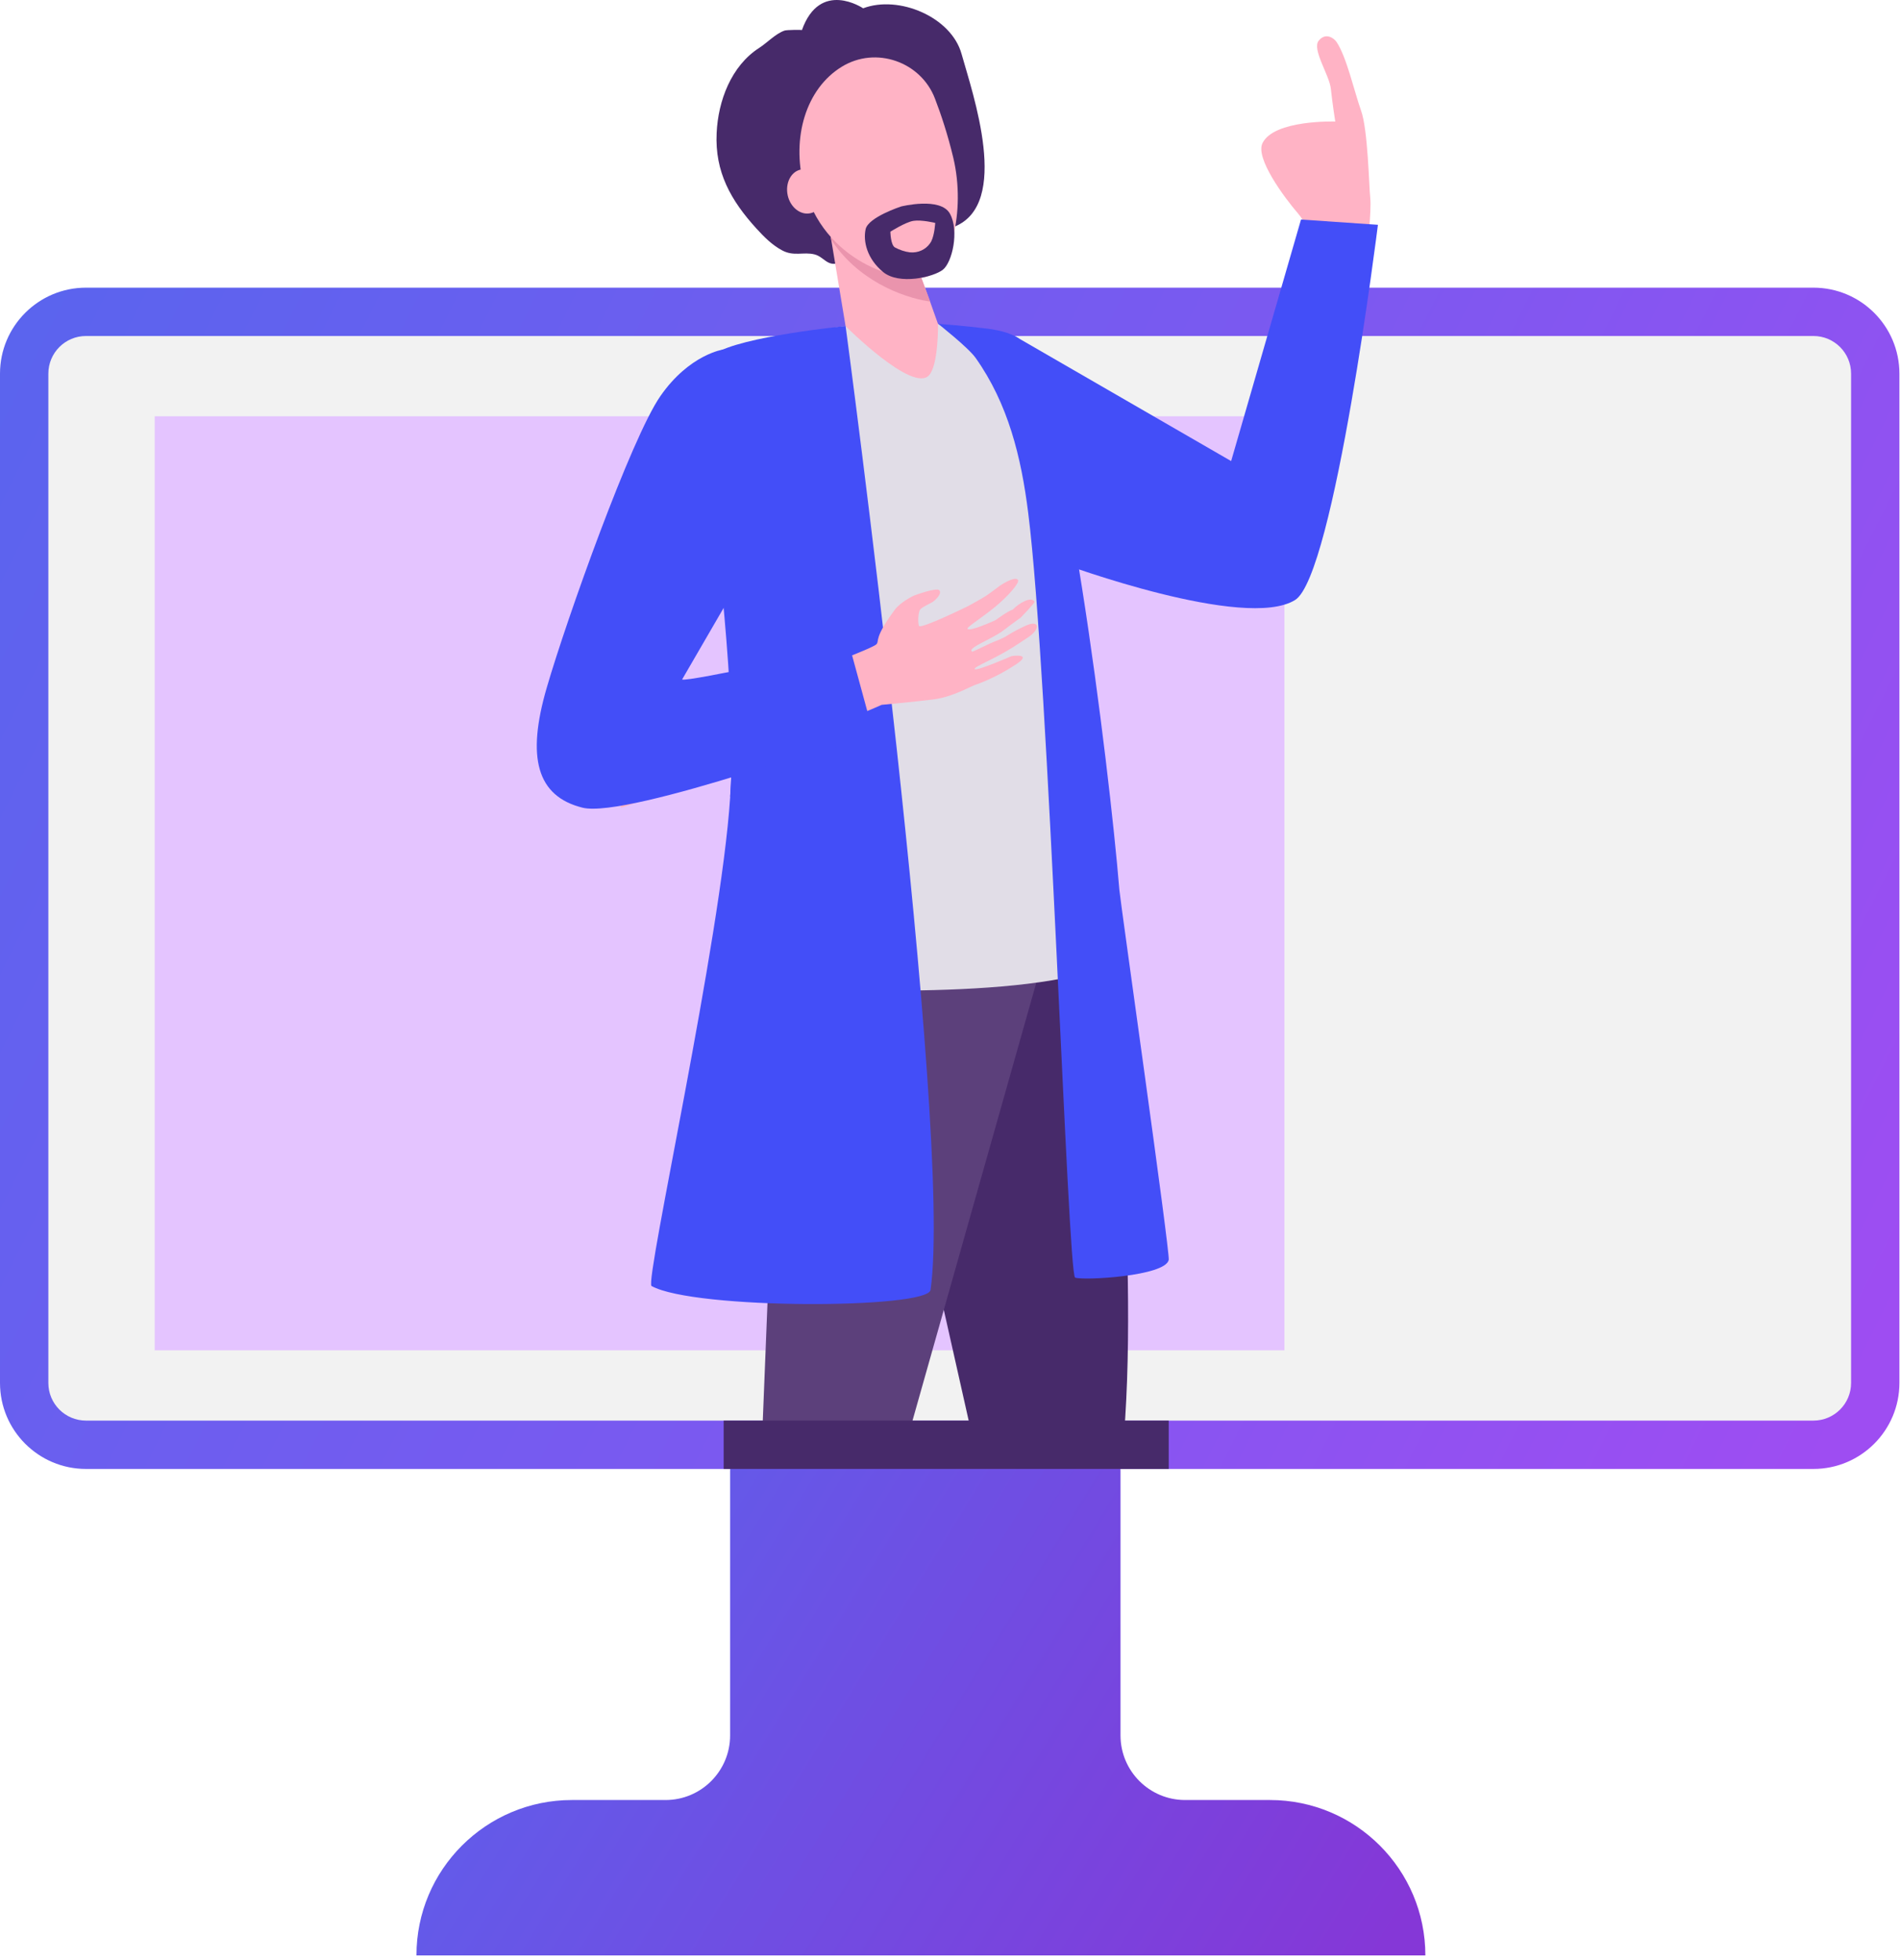
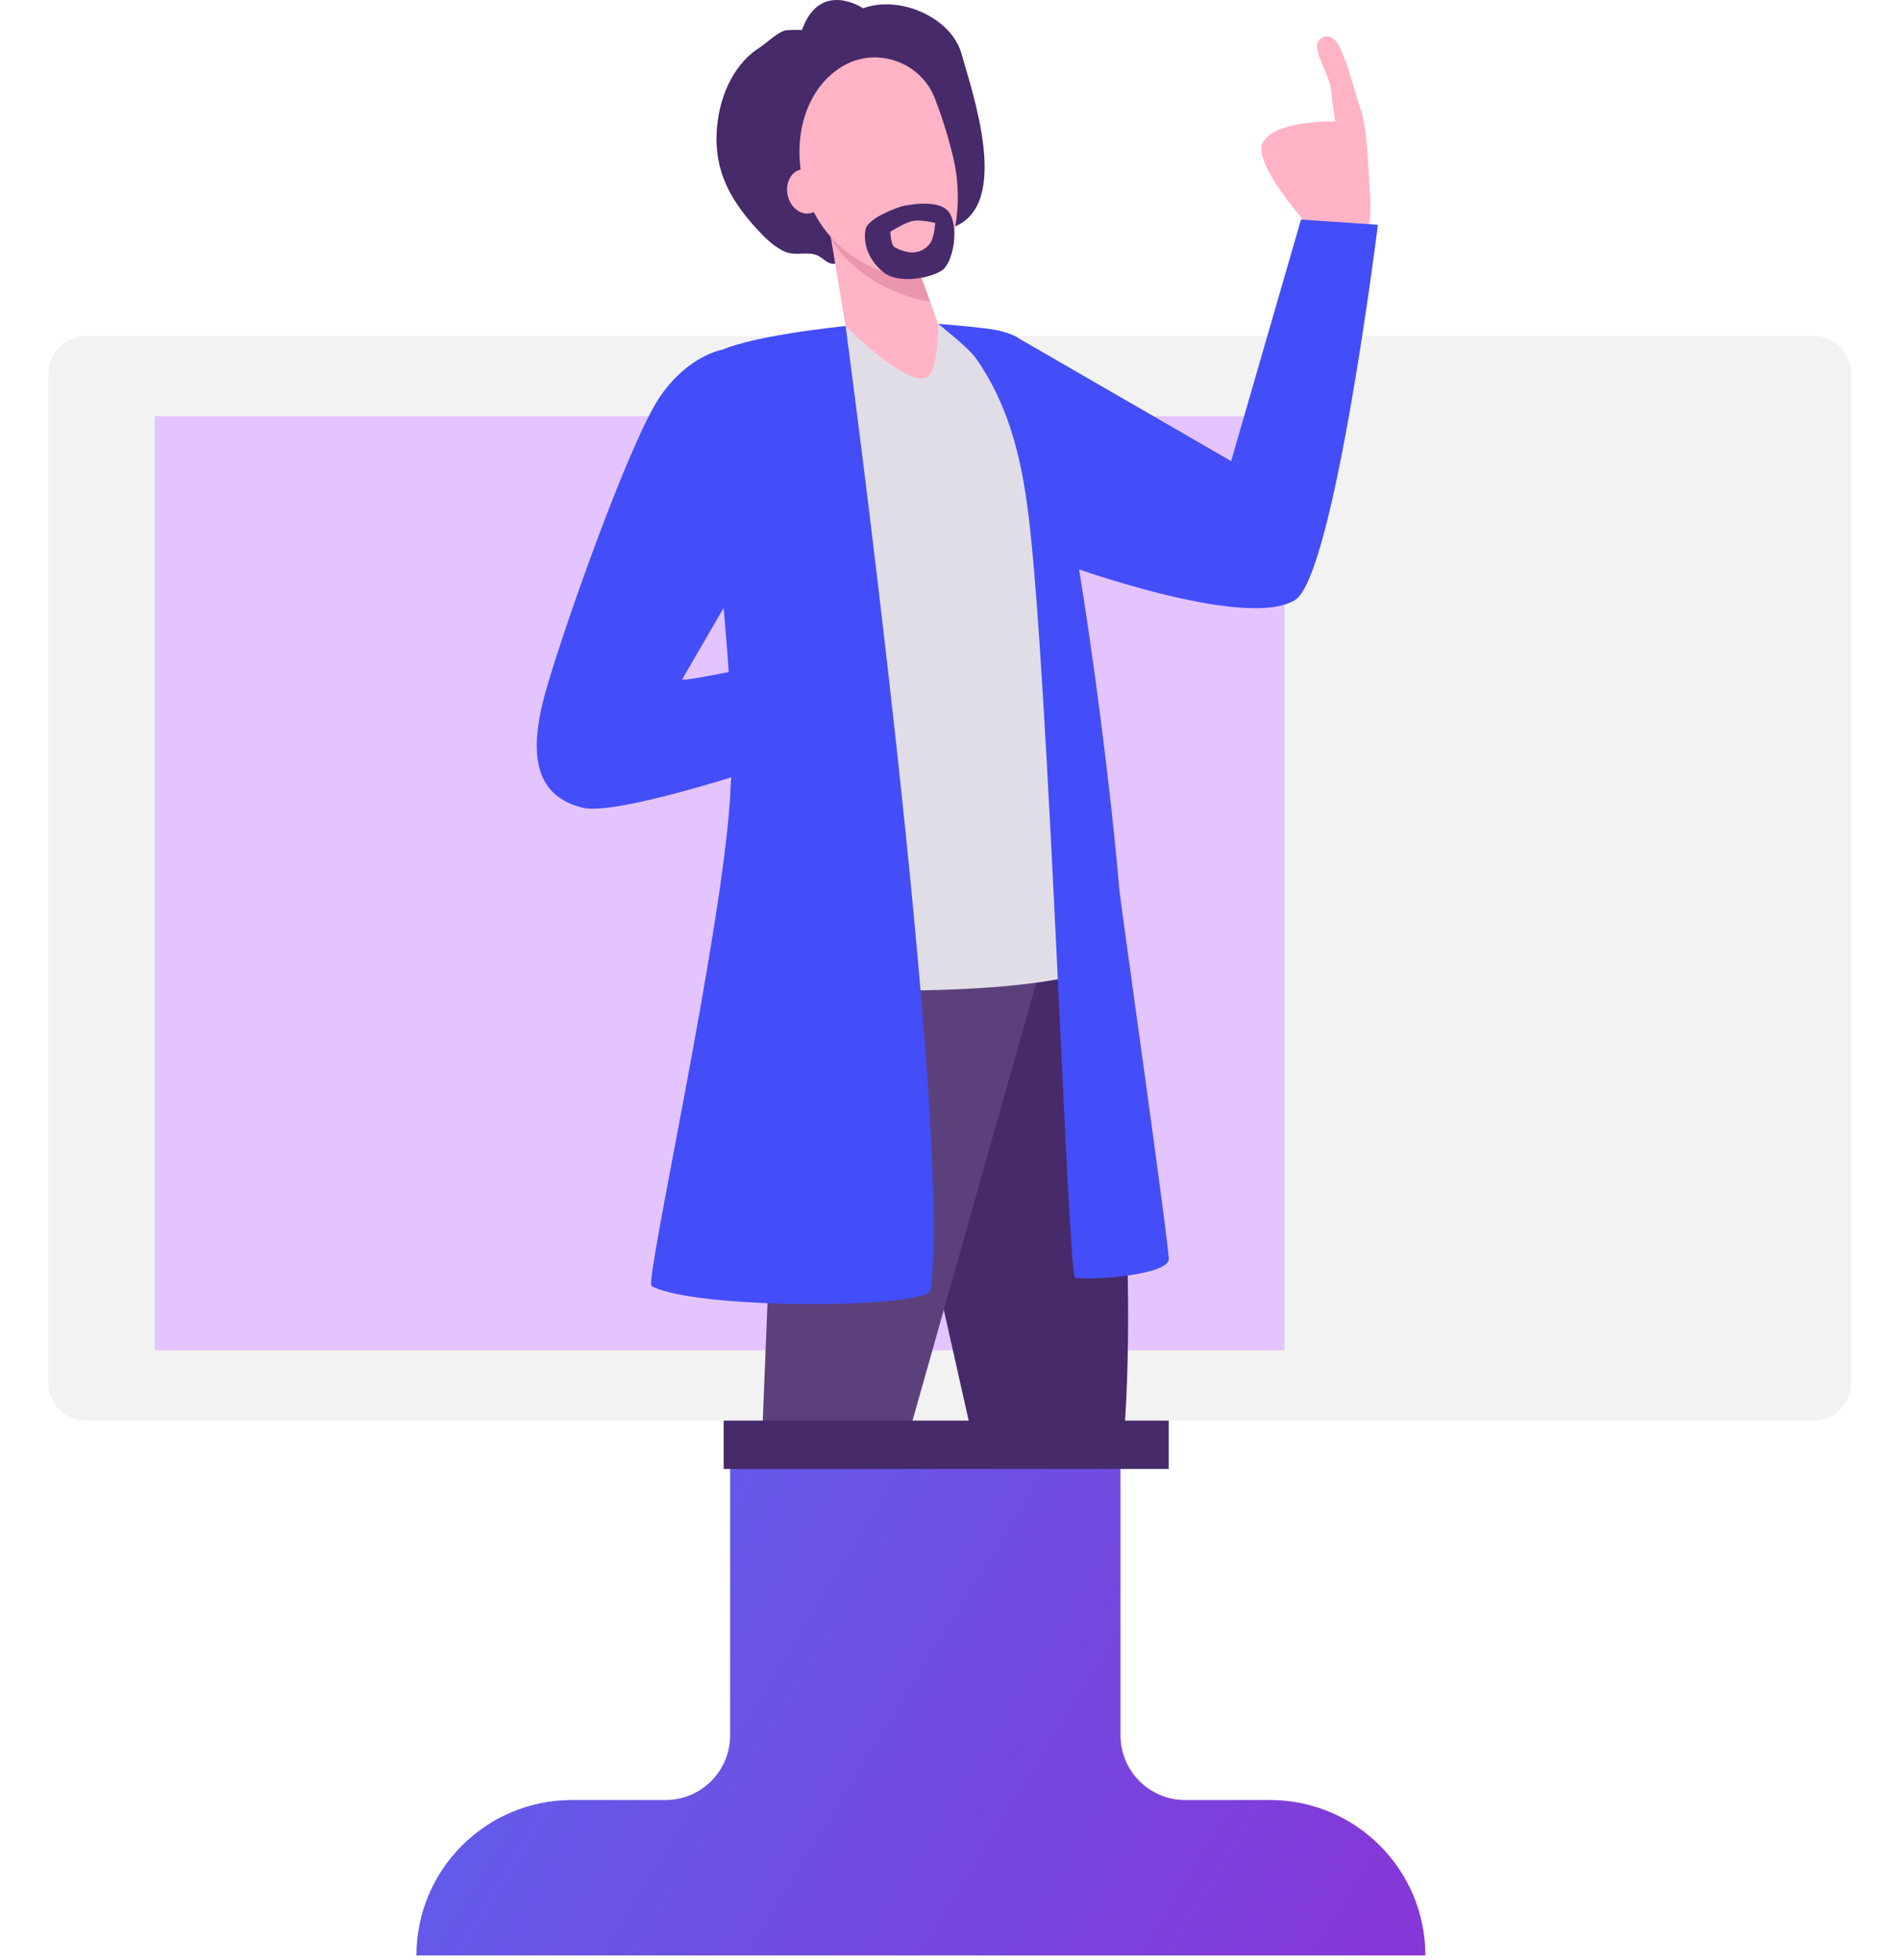
<svg xmlns="http://www.w3.org/2000/svg" width="414" height="427" viewBox="0 0 414 427" fill="none">
  <path d="M291.234 9.153C293.436 12.441 295.096 19.974 296.564 24.091C298.064 28.209 298.288 40.498 298.575 43.179C298.862 45.861 297.905 54.447 297.905 54.447L286.829 56.267C286.829 56.267 285.807 49.978 282.871 46.563C279.711 42.892 273.518 34.465 275.082 31.209C277.572 26.038 290.946 26.485 290.946 26.485C290.946 26.485 290.308 22.432 289.989 19.367C289.67 16.335 285.807 10.749 287.339 8.866C288.84 6.982 290.691 8.323 291.234 9.153Z" fill="#FFB3C5" />
  <path d="M124.614 392.223H145.011C152.799 392.223 159.087 385.903 159.087 378.146V315.998L244.153 314.817V378.146C244.153 385.935 250.473 392.223 258.23 392.223H276.711C295.416 392.223 310.578 407.385 310.578 426.089H90.747C90.715 407.416 105.909 392.223 124.614 392.223Z" fill="url(#paint0_linear)" />
-   <path d="M18.737 320.082H395.134C405.476 320.082 413.871 311.687 413.871 301.345V81.418C413.871 71.076 405.476 62.682 395.134 62.682H18.737C8.395 62.682 0 71.076 0 81.418V301.345C0 311.687 8.395 320.082 18.737 320.082Z" fill="url(#paint1_linear)" />
  <path d="M395.136 309.547C399.669 309.547 403.34 305.877 403.34 301.344V81.417C403.34 76.885 399.669 73.214 395.136 73.214H18.739C14.207 73.214 10.536 76.885 10.536 81.417V301.344C10.536 305.877 14.207 309.547 18.739 309.547H395.136Z" fill="#F2F2F2" />
  <path d="M33.706 90.706H279.871V294.226H33.706V90.706Z" fill="#E4C4FF" />
  <path d="M244.002 319.824H210.869L212.146 314.334L203.112 274.115L190.345 194.603L230.883 182.984L241.608 210.755C241.608 210.755 248.598 277.02 244.544 316.696C244.448 317.558 244.257 318.611 244.002 319.824Z" fill="#472A6A" />
  <path d="M164.039 319.825L166.018 314.271L169.976 215.383L179.169 184.453L225.708 185.411L226.984 209.957L195.927 319.825H164.039Z" fill="#5C407B" />
  <path d="M221.081 73.211L268.259 100.471L283.484 47.835L300.242 48.984C300.242 48.984 290.73 125.368 282.208 130.73C271.323 137.529 231.519 122.814 231.519 122.814L221.081 73.211Z" fill="#434EF8" />
  <path d="M184.248 71.04C184.248 71.04 168.671 73.019 165.032 75.669C160.946 78.669 148.242 92.714 148.242 92.714C148.242 92.714 174.64 168.363 173.619 181.802C172.597 195.272 169.692 215.19 169.692 215.19C169.692 215.19 220.955 218.414 240.395 210.753C240.395 210.753 234.266 180.27 234.266 172.258C234.266 164.246 225.265 85.308 222.807 81.127C220.349 76.945 204.357 70.561 204.357 70.561L184.248 71.04Z" fill="#E1DDE7" />
  <path d="M254.661 274.528C254.98 272.932 244.128 196.612 243.904 193.899C241.702 167.023 231.647 85.308 222.199 73.945C221.05 72.892 218.241 71.998 215.176 71.615C210.005 70.977 204.419 70.561 204.419 70.561C204.419 70.561 211.027 75.764 212.591 77.999C219.645 87.958 222.518 99.513 224.05 111.834C228.551 147.552 232.668 277.816 234.264 278.391C236.02 279.061 253.927 278.103 254.661 274.528Z" fill="#434EF8" />
  <path d="M188.073 1.808C188.073 1.808 178.689 -4.544 174.731 6.564C174.763 6.468 171.411 6.5 170.964 6.66C169.049 7.298 167.166 9.309 165.442 10.426C159.314 14.352 156.473 21.981 156.154 28.972C155.739 37.462 159.25 43.687 164.836 49.815C166.496 51.635 168.251 53.39 170.39 54.539C172.975 55.944 175.05 54.827 177.476 55.433C179.519 55.944 180.253 58.114 182.679 57.316C186.094 56.231 189.669 51.954 193.883 52.592C198.096 53.231 207.832 49.432 207.864 49.432C220.376 44.548 211.917 20.353 209.523 11.767C207.289 3.691 195.83 -1.129 188.073 1.808Z" fill="#472A6A" />
  <path d="M199.378 56.773L202.633 65.647L204.389 70.594C204.389 70.594 204.517 79.468 202.442 81.766C198.899 85.724 184.248 71.073 184.248 71.073L179.619 43.207L199.378 56.773Z" fill="#FFB3C5" />
  <path d="M181.118 52.21C186.672 60.828 196.28 64.786 202.664 65.712L199.376 56.775L179.618 43.177L181.118 52.21Z" fill="#EA94AD" />
  <path d="M183.417 14.543C190.854 9.979 200.654 13.458 203.718 21.47C205.059 24.949 206.527 29.386 207.708 34.333C210.549 46.239 206.942 59.231 201.515 60.412C196.089 61.625 179.395 57.188 175.118 40.366C172.469 29.992 175.597 19.331 183.417 14.543Z" fill="#FFB3C5" />
  <path d="M179.425 40.845C179.999 43.494 178.723 46.016 176.584 46.462C174.445 46.941 172.211 45.186 171.636 42.568C171.062 39.919 172.339 37.397 174.477 36.95C176.616 36.504 178.818 38.195 179.425 40.845Z" fill="#FFB3C5" />
  <path d="M184.251 71.043C184.251 71.043 161.46 73.277 155.683 77.108C152.012 79.534 154.885 106.506 154.885 106.506C154.885 106.506 160.088 147.267 159.385 167.855C159.321 169.834 159.226 171.813 159.098 173.729C157.087 204.723 140.521 278.904 141.957 280.213C151.278 285.416 202.19 285.224 202.764 281.075C207.744 246.186 184.251 71.043 184.251 71.043Z" fill="#434EF8" />
  <path d="M159.415 166.161C159.415 166.736 159.383 167.279 159.383 167.821C159.319 169.768 159.223 171.715 159.096 173.599L190.09 159.171L159.415 166.161Z" fill="#434EF8" />
-   <path d="M223.478 136.35C222.424 136.829 220.701 137.691 219.52 138.457C218.275 139.287 216.87 139.67 215.721 140.213C213.423 141.298 211.763 142.128 211.795 142C211.795 141.841 211.22 141.745 212.338 140.979C213.71 140.021 217.062 138.649 218.977 137.116C220.062 136.255 222.424 134.563 222.424 134.563C222.424 134.563 225.552 131.339 225.425 131.116C224.754 129.839 222.009 131.435 220.701 132.807C219.424 133.254 216.966 135.106 216.966 135.106C216.966 135.106 211.189 137.787 210.805 136.989C210.646 136.638 213.997 134.595 216.998 132.105C219.775 129.775 222.201 126.966 221.818 126.391C221.179 125.37 217.86 127.636 217.86 127.636C217.86 127.636 215.593 129.36 214.795 129.871C213.87 130.477 210.933 132.073 210.933 132.073C210.933 132.073 200.527 137.18 200.24 136.382C199.953 135.616 200.049 133.286 200.559 132.743C201.102 132.201 202.506 131.594 203.145 131.211C203.975 130.669 205.283 129.328 204.677 128.626C204.07 127.924 199.155 129.775 199.155 129.775C199.155 129.775 196.25 131.116 194.941 132.903C190.409 139.064 191.622 139.542 191.015 140.34C190.313 141.266 175.694 146.597 175.694 146.597C175.694 146.597 131.804 157.481 129.474 158.279L135.315 175.963C138.029 175.58 187.121 155.917 192.101 153.587C192.101 153.587 199.027 152.949 203.368 152.406C207.709 151.863 211.635 149.437 212.816 149.118C213.008 149.054 216.934 147.714 221.371 144.777C225.201 142.256 220.445 142.958 220.445 142.958C220.445 142.958 212.529 146.405 212.37 145.767C212.242 145.256 216.679 143.628 220.956 140.883C222.041 140.181 223.126 139.479 224.116 138.808C226.765 136.989 226.478 134.978 223.478 136.35Z" fill="#FFB3C5" />
  <path d="M157.627 76.148C157.627 76.148 150.253 77.17 143.901 86.299C137.549 95.428 123.505 134.785 119.132 149.851C114.695 165.077 116.961 173.504 126.92 175.993C136.879 178.483 190.121 159.14 190.121 159.14L185.142 140.882C185.142 140.882 149.87 148.67 148.625 148.064L159.702 128.976C159.638 129.007 168.32 98.109 157.627 76.148Z" fill="#434EF8" />
  <path d="M196.339 44.994C196.339 44.994 189.189 47.325 188.615 49.942C188.04 52.559 188.902 56.358 192.413 59.262C195.924 62.167 203.394 60.38 205.437 58.784C207.479 57.188 209.043 50.357 207.001 46.59C204.958 42.824 196.339 44.994 196.339 44.994Z" fill="#472A6A" />
  <path d="M194.01 50.487C194.01 50.487 194.042 53.424 195.031 53.935C195.989 54.445 197.17 54.86 198.287 54.988C200.075 55.148 201.703 54.382 202.66 53.009C202.756 52.881 202.852 52.722 202.916 52.594C203.65 51.126 203.777 48.572 203.777 48.572C203.777 48.572 200.777 47.838 199.021 48.125C197.266 48.413 194.01 50.487 194.01 50.487Z" fill="#FFB3C5" />
  <path d="M157.684 309.548H254.656V320.081H157.684V309.548Z" fill="#472A6A" />
  <defs>
    <linearGradient id="paint0_linear" x1="303.786" y1="422.225" x2="102.224" y2="298.309" gradientUnits="userSpaceOnUse">
      <stop stop-color="#8537D7" />
      <stop offset="1" stop-color="#5A64EE" />
    </linearGradient>
    <linearGradient id="paint1_linear" x1="401.083" y1="311.142" x2="-17.12" y2="101.895" gradientUnits="userSpaceOnUse">
      <stop stop-color="#9E4DF2" />
      <stop offset="0.462" stop-color="#7B59F0" />
      <stop offset="1" stop-color="#5A64EE" />
    </linearGradient>
  </defs>
</svg>